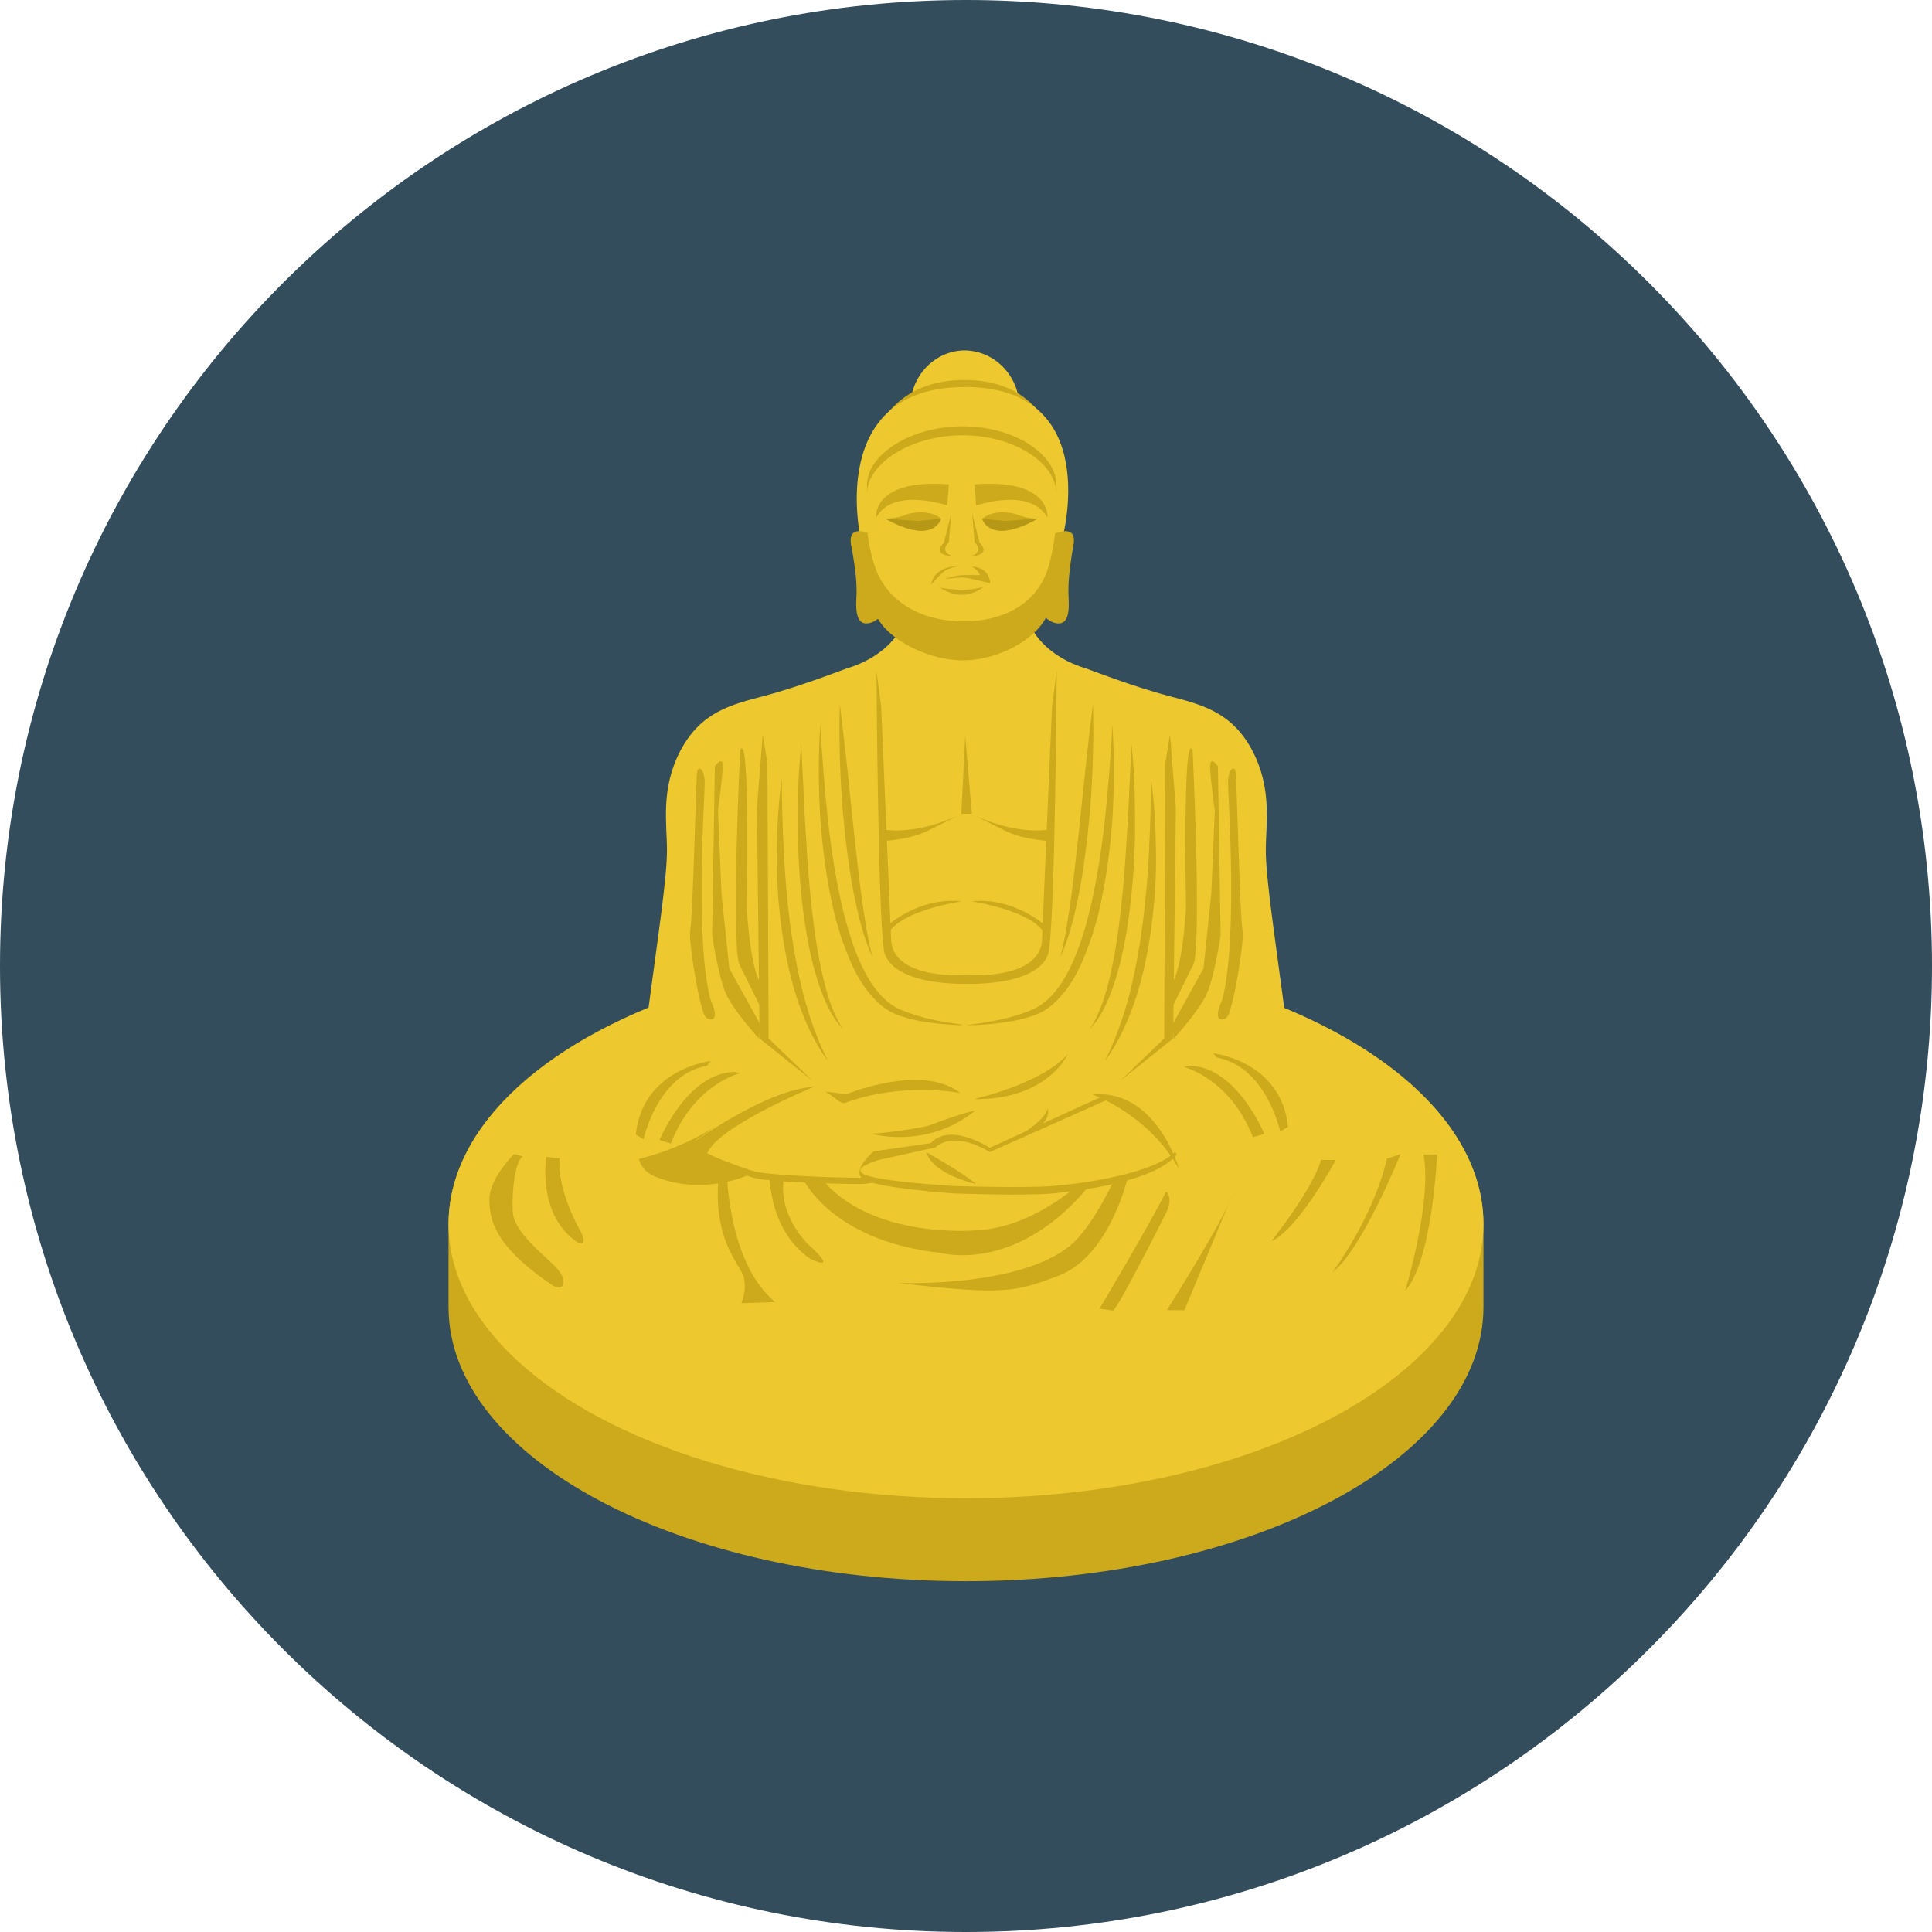
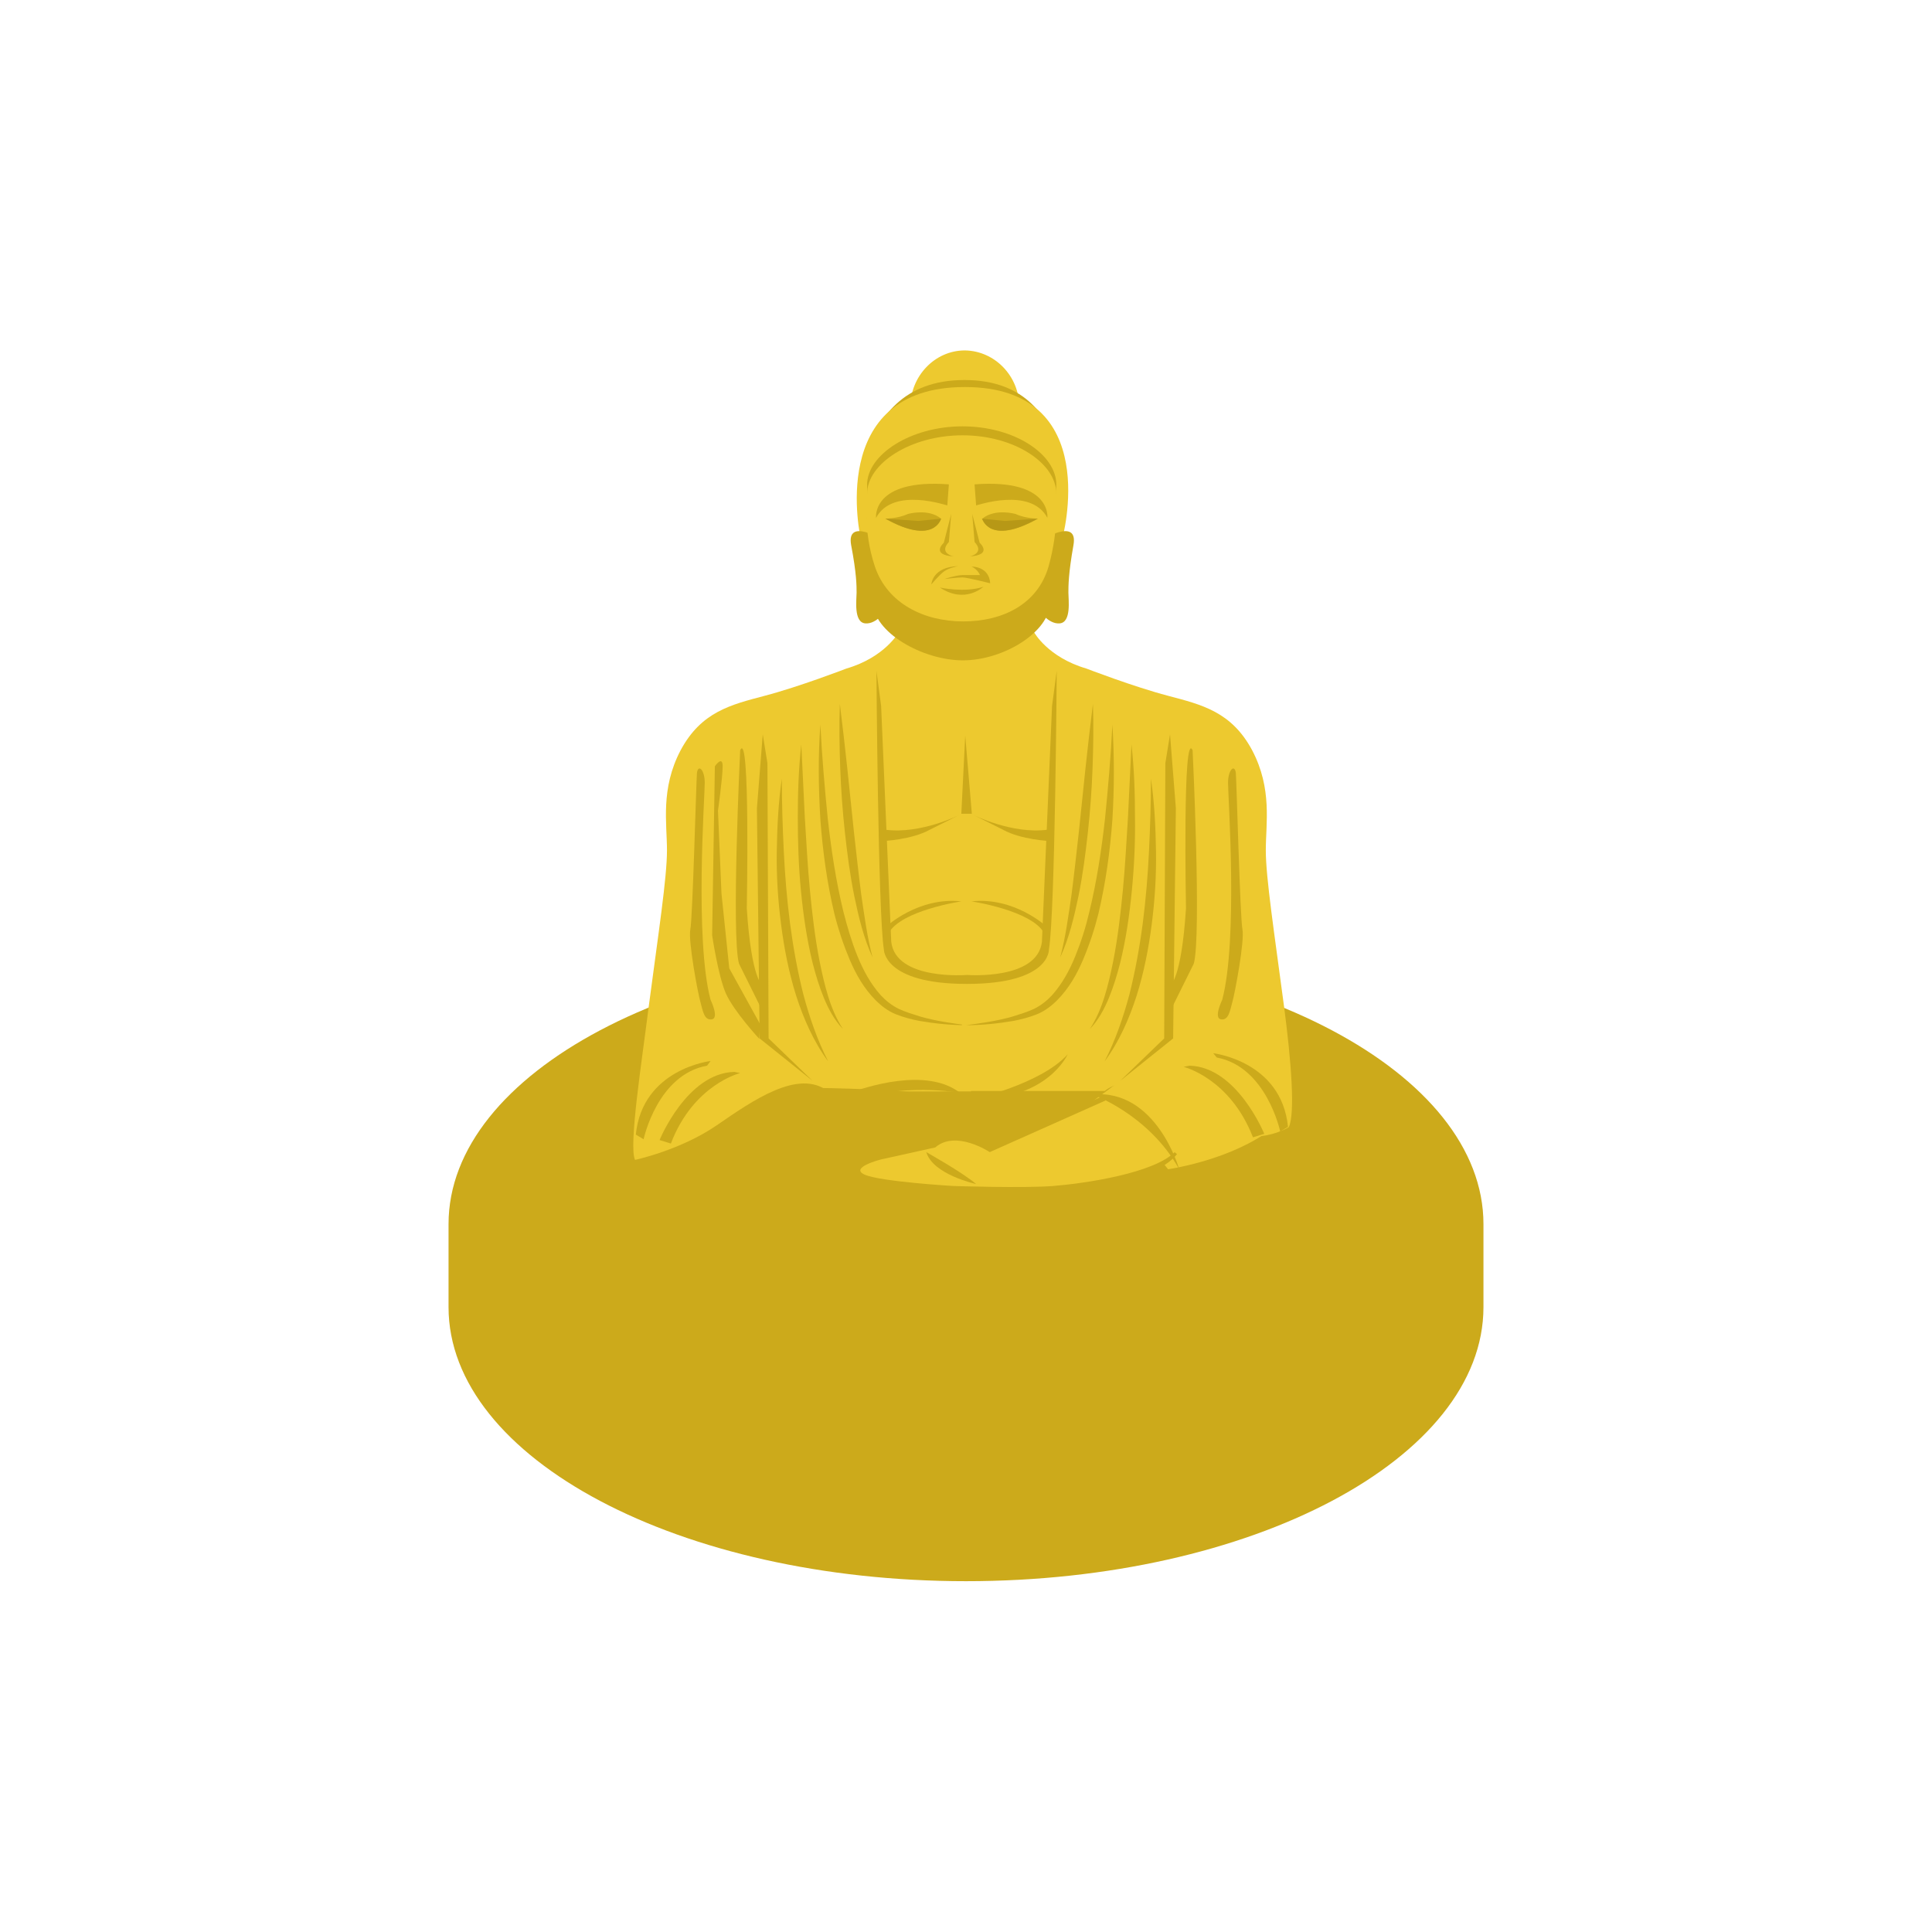
<svg xmlns="http://www.w3.org/2000/svg" version="1.1" id="Layer_1" viewBox="0 0 496.2 496.2" xml:space="preserve">
-   <path style="fill:#334D5C;" d="M496.2,248.1C496.2,111.1,385.1,0,248.1,0S0,111.1,0,248.1s111.1,248.1,248.1,248.1  S496.2,385.1,496.2,248.1z" />
  <path style="fill:#CCAA1B;" d="M381,314.4c0-38.9-59.5-70.4-132.9-70.4s-132.9,31.5-132.9,70.4c0,3.6,0,17.7,0,21.3  c0,38.9,59.5,70.4,132.9,70.4S381,374.6,381,335.7C381,332.2,381,318.1,381,314.4z" />
  <g>
-     <ellipse style="fill:#EDC92F;" cx="248.1" cy="314.4" rx="132.9" ry="70.4" />
-     <rect x="207.5" y="274.9" style="fill:#EDC92F;" width="79.9" height="19.2" />
-   </g>
+     </g>
  <path style="fill:#CCAA1B;" d="M165.6,289.5c0,0-5.4,9.5,2.9,12.8c12.5,4.9,23.9-0.6,23.9-0.6l-2.3-16.3L165.6,289.5z" />
  <path style="fill:#EDC92F;" d="M261.8,104.6c0,8.1-6.3,14.6-14,14.6c-7.7,0-14-6.5-14-14.6c0-8,6.3-14.6,14-14.6  C255.5,90.1,261.8,96.6,261.8,104.6z" />
  <path style="fill:#CCAA1B;" d="M221,136.7h51.8c0,0,6.5-39.1-25.1-39.1C216.2,97.6,221,136.7,221,136.7z" />
  <path style="fill:#EDC92F;" d="M221.1,138.5h51.7c0,0,10.9-39.1-25-39.1C211.9,99.4,221.1,138.5,221.1,138.5z" />
  <g>
    <path style="fill:#CCAA1B;" d="M227,138.8c0,0-9.7-6.1-8.4,1.2c1.4,7.3,1.4,10.5,1.4,12.2c0,1.8-0.8,7.6,2.2,7.9   c3,0.3,5.4-3.5,5.4-3.5L227,138.8z" />
    <path style="fill:#CCAA1B;" d="M267.3,138.8c0,0,9.7-6.1,8.4,1.2c-1.3,7.3-1.3,10.5-1.3,12.2c0,1.8,0.8,7.6-2.2,7.9   c-3,0.3-5.4-3.5-5.4-3.5L267.3,138.8z" />
    <path style="fill:#CCAA1B;" d="M143.4,326.2c-2.5-3.1-11.4-9.3-11.7-14.9c-0.3-5.5,0.6-13.1,2.6-14.3l-2.3-0.6   c0,0-6.3,6.3-6.3,11.5c0,4.8,0.7,11.8,16.2,22.2C144.6,331.9,145.9,329.3,143.4,326.2z" />
    <path style="fill:#CCAA1B;" d="M140.3,297.1c0,0-2.5,15.4,8.4,22.2c0,0,2.3,0.8,0.4-3.1c0,0-6-10.1-5.4-18.7L140.3,297.1z" />
    <path style="fill:#CCAA1B;" d="M186.6,298.8c0,0-0.3,25.1,12.5,35.6l-8.7,0.3c0,0,1.5-3.2,0.6-6.7s-8.8-9.9-6.1-28.9L186.6,298.8z" />
    <path style="fill:#CCAA1B;" d="M205.5,301.4c0,0,6.7,17.2,36.2,20.4c0,0,21.6,6.1,41.1-21.3l-2,0.3c0,0-13.7,14.6-30.3,15.2   c0,0-29.2,2.6-41.1-15.5L205.5,301.4z" />
    <path style="fill:#CCAA1B;" d="M290.1,300.6c0,0-4.4,21.9-18.4,27.1c-10.8,4.1-14,5-41.1,1.8c0,0,35,1.5,46.5-11.8   c5.8-6.7,10.4-17.6,10.4-17.6L290.1,300.6z" />
    <path style="fill:#CCAA1B;" d="M197.6,300c0,0-0.9,15.5,10.5,23.3c0,0,7.7,3.8-0.3-3.5c0,0-9.6-8.7-5.8-20.1L197.6,300z" />
    <path style="fill:#CCAA1B;" d="M282.4,336.1c0,0,13-21.8,17.1-30.1c0,0,1.8,1.4,0.2,5.1c0,0-12.1,24.1-13.8,25.5L282.4,336.1z" />
    <path style="fill:#CCAA1B;" d="M299.7,336.5c0,0,14.8-23.5,16.7-29.3l-12.2,29.3H299.7z" />
  </g>
  <path style="fill:#EDC92F;" d="M248.9,161.2l-18.1,1.2c0,0-3.5,6.4-13.4,9.3c0,0-12.2,4.7-21,7c-8.7,2.3-16.3,4.1-21.6,14  c-5.2,9.9-3.5,18.7-3.5,25.7s-2.2,21.3-4.7,40.2c-1.7,13.7-5.2,35.8-3.5,39.3c0,0,11.7-2.5,21-8.9s21-14.6,28.6-8.7h36.7  L248.9,161.2z" />
  <g>
    <polygon style="fill:#CCAA1B;" points="197.1,196 197.4,266.7 208.7,277.6 195.1,266.7 194.4,207.6 195.9,188.6  " />
    <path style="fill:#CCAA1B;" d="M190.1,192.7c0,0-2.3,47.8-0.3,54.8l5.5,11.1l0.6-5.5c0,0-2.9-1.2-4.1-19.8   C191.8,233.2,192.7,186.9,190.1,192.7z" />
    <path style="fill:#CCAA1B;" d="M183.6,196.8c0,0,2-2.9,2,0s-1.2,11.4-1.2,11.4l0.9,21.3l2,19.2l7.9,14.3l-0.2,3.8   c0,0-6.5-7-8.6-11.7c-2-4.7-3.5-14.9-3.5-14.9L183.6,196.8z" />
    <path style="fill:#CCAA1B;" d="M182.5,256.8c0,0,2.3,4.7,0.3,5s-2.3-2.3-2.9-4.4c-0.6-2-3.2-15.7-2.6-18.7   c0.6-2.9,1.5-37.9,1.7-40.2c0.3-2.3,2-0.9,2,2.6C181,204.6,178.4,241.4,182.5,256.8z" />
    <path style="fill:#CCAA1B;" d="M182.5,272.5c0,0-17.5,2-19.2,18.9l2,1.2c0,0,3.5-16.6,16.3-18.9L182.5,272.5z" />
    <path style="fill:#CCAA1B;" d="M169.4,292.8c0,0,7-17.2,19.2-17.5l1.5,0.3c0,0-12,2.9-17.8,18.1L169.4,292.8z" />
    <path style="fill:#CCAA1B;" d="M226.8,216c0,0,7.3-0.3,12-2.9l7.6-3.8c0,0-9.9,5-19,3.8L226.8,216z" />
    <path style="fill:#CCAA1B;" d="M227.7,237.9c0,0,8.2-7.6,19.2-6.4c0,0-15.5,2.3-18.7,8.2L227.7,237.9z" />
    <path style="fill:#CCAA1B;" d="M200.8,200c0,6.2,0.2,12.4,0.5,18.6c0.3,6.2,0.8,12.3,1.6,18.5c0.8,6.1,1.9,12.2,3.4,18.2   c1.6,6,3.6,11.8,6.4,17.3c-3.7-5-6.3-10.9-8.2-16.8c-1.9-6-3.1-12.2-3.9-18.4c-0.8-6.2-1.2-12.5-1.1-18.7   C199.6,212.4,199.9,206.1,200.8,200z" />
    <path style="fill:#CCAA1B;" d="M205.8,191.2l0.9,18.7c0.4,6.2,0.7,12.4,1.3,18.6c0.6,6.2,1.3,12.3,2.5,18.4c0.6,3,1.3,6.1,2.2,9   s2.1,5.8,3.8,8.4c-2.2-2.3-3.7-5.1-4.9-8s-2.1-5.9-2.9-9c-1.5-6.1-2.4-12.4-3-18.6c-0.6-6.2-0.8-12.5-0.8-18.8   C204.9,203.7,205.1,197.5,205.8,191.2z" />
    <path style="fill:#CCAA1B;" d="M210.7,186.1c0.4,8.1,1.1,16.2,1.9,24.2c0.9,8,2.1,16,4,23.8c1,3.9,2.1,7.7,3.6,11.4   c1.5,3.7,3.4,7.2,6,10.1c1.3,1.4,2.8,2.6,4.6,3.5c1.7,0.8,3.7,1.4,5.6,2c3.9,1.1,7.9,1.7,11.9,2.2c-4.1,0-8.1-0.4-12.2-1.1   c-2-0.4-4-0.9-6-1.7c-2-0.8-3.7-2.1-5.2-3.6c-3-3-5.1-6.7-6.7-10.5c-1.6-3.8-2.9-7.7-3.9-11.7c-1.9-8-3-16.1-3.6-24.2   C210.2,202.3,210.1,194.2,210.7,186.1z" />
    <path style="fill:#CCAA1B;" d="M215.7,180.8c0.7,5.5,1.3,10.9,1.9,16.4l1.7,16.3c0.6,5.4,1.2,10.9,1.9,16.3   c0.8,5.4,1.5,10.8,2.9,16.1c-2.3-5-3.6-10.5-4.7-15.8c-1.1-5.4-1.8-10.9-2.4-16.3c-0.6-5.5-1-11-1.2-16.4   C215.6,191.8,215.5,186.3,215.7,180.8z" />
  </g>
  <g>
    <path style="fill:#EDC92F;" d="M287.7,277.6l-11.3,8.4c0,0,16.6,5,23.6,14.3c0,0,14.2-2,24.7-9   C324.7,291.2,304.8,275.1,287.7,277.6z" />
    <path style="fill:#EDC92F;" d="M247.5,161.2l18.1,1.2c0,0,3.5,6.4,13.4,9.3c0,0,12.2,4.7,21,7c8.7,2.3,16.3,4.1,21.6,14   c5.2,9.9,3.5,18.7,3.5,25.7s2.2,21.3,4.7,40.2c1.8,13.7,2.9,27.4,1.2,30.9c0,0-9.3,5.8-18.7-0.6c-9.3-6.4-21-14.6-28.6-8.7H247   L247.5,161.2z" />
  </g>
  <g>
    <polygon style="fill:#CCAA1B;" points="299.3,196 299,266.7 287.7,277.6 301.3,266.7 302,207.6 300.5,188.6  " />
    <path style="fill:#CCAA1B;" d="M306.3,192.7c0,0,2.3,47.8,0.3,54.8l-5.5,11.1l-0.6-5.5c0,0,2.9-1.2,4.1-19.8   C304.6,233.2,303.7,186.9,306.3,192.7z" />
-     <path style="fill:#CCAA1B;" d="M312.8,196.8c0,0-2-2.9-2,0s1.2,11.4,1.2,11.4l-0.9,21.3l-2,19.2l-7.9,14.3l0.2,3.8   c0,0,6.5-7,8.6-11.7c2-4.7,3.5-14.9,3.5-14.9L312.8,196.8z" />
    <path style="fill:#CCAA1B;" d="M313.9,256.8c0,0-2.3,4.7-0.3,5s2.3-2.3,2.9-4.4c0.6-2,3.2-15.7,2.6-18.7   c-0.6-2.9-1.5-37.9-1.7-40.2c-0.3-2.3-2-0.9-2,2.6C315.4,204.6,318,241.4,313.9,256.8z" />
    <path style="fill:#CCAA1B;" d="M311.6,270.5c0,0,17.5,2,19.2,18.9l-2,1.2c0,0-3.5-16.6-16.3-19L311.6,270.5z" />
    <path style="fill:#CCAA1B;" d="M324.7,291.2c0,0-7-17.2-19.2-17.5L304,274c0,0,11.9,2.9,17.8,18.1L324.7,291.2z" />
    <path style="fill:#CCAA1B;" d="M271.4,172.3l-1.2,9l-2.6,60.6c-1.2,9.9-19.2,8.5-19.2,8.5s-18.3,1.5-19.5-8.5l-2.6-60.6l-1.2-9   c0,0,0.4,62.2,1.9,71.5c0,0-0.2,8.9,21.3,8.9c21.6,0,21.1-8.9,21.1-8.9C271,234.5,271.4,172.3,271.4,172.3z" />
    <path style="fill:#CCAA1B;" d="M269.6,216c0,0-7.3-0.3-12-2.9l-7.6-3.8c0,0,9.9,5,19,3.8L269.6,216z" />
    <path style="fill:#CCAA1B;" d="M268.7,237.9c0,0-8.2-7.6-19.2-6.4c0,0,15.5,2.3,18.7,8.2L268.7,237.9z" />
    <path style="fill:#CCAA1B;" d="M295.6,200c0,6.2-0.2,12.4-0.5,18.6c-0.3,6.2-0.8,12.3-1.6,18.5c-0.8,6.1-1.9,12.2-3.4,18.2   c-1.6,6-3.6,11.8-6.4,17.3c3.7-5,6.3-10.9,8.2-16.8c1.9-6,3.1-12.2,3.9-18.4s1.2-12.5,1.1-18.7C296.8,212.4,296.5,206.1,295.6,200z   " />
    <path style="fill:#CCAA1B;" d="M290.6,191.2l-0.9,18.7c-0.4,6.2-0.7,12.4-1.3,18.6c-0.6,6.2-1.3,12.3-2.5,18.4   c-0.6,3-1.3,6.1-2.2,9c-0.9,2.9-2.1,5.8-3.8,8.4c2.2-2.3,3.7-5.1,4.9-8c1.2-2.9,2.1-5.9,2.9-9c1.5-6.1,2.4-12.4,3-18.6   c0.6-6.2,0.9-12.5,0.8-18.8C291.5,203.7,291.3,197.5,290.6,191.2z" />
    <path style="fill:#CCAA1B;" d="M274.2,270.8c0,0-5.1,11.7-24.1,11.5C250.1,282.3,267.4,278.4,274.2,270.8z" />
    <path style="fill:#CCAA1B;" d="M285.7,186.1c-0.4,8.1-1.1,16.2-1.9,24.2c-0.9,8-2.1,16-4,23.8c-0.9,3.9-2.1,7.7-3.6,11.4   c-1.5,3.7-3.4,7.2-6,10.1c-1.3,1.4-2.8,2.6-4.6,3.5c-1.7,0.8-3.7,1.4-5.6,2c-3.9,1.1-7.9,1.7-11.9,2.2c4.1,0,8.1-0.4,12.2-1.1   c2-0.4,4-0.9,6-1.7c2-0.8,3.7-2.1,5.2-3.6c3-3,5.1-6.7,6.7-10.5c1.6-3.8,2.9-7.7,3.9-11.7c1.9-8,3-16.1,3.6-24.2   C286.2,202.3,286.2,194.2,285.7,186.1z" />
    <path style="fill:#CCAA1B;" d="M280.7,180.8c-0.7,5.5-1.3,10.9-1.9,16.4l-1.7,16.3c-0.6,5.4-1.2,10.9-1.9,16.3   c-0.8,5.4-1.5,10.8-2.9,16.1c2.3-5,3.6-10.5,4.7-15.8c1.1-5.4,1.8-10.9,2.4-16.3c0.6-5.5,1-11,1.2-16.4   C280.8,191.8,280.9,186.3,280.7,180.8z" />
    <polygon style="fill:#CCAA1B;" points="247.9,188.9 249.6,209 246.9,209  " />
    <path style="fill:#CCAA1B;" d="M269.7,154.6c0,7.7-12,15-22.4,15c-10.3,0-23.1-7.2-23.1-15l-1.6-22.7c0-7.7,6.7-14,14.9-14h18.7   c8.3,0,15,6.3,15,14L269.7,154.6z" />
    <path style="fill:#CCAA1B;" d="M268.3,147.2c-2.6,9.7-10.8,11.7-20.9,11.7s-18.7-2.1-21.7-11.7c-3-9.5-3-22.7-3-22.7   c0-7.7,11.1-15,24.5-15c13.4,0,24.1,7.2,24.1,15C271.3,124.5,270.9,137.5,268.3,147.2z" />
  </g>
  <path style="fill:#EDC92F;" d="M269.3,145.5c-2.8,9.7-11.8,14.1-21.9,14.1s-19.5-4.6-22.7-14.1s-2-18.7-2-18.7  c0-7.7,11.1-15,24.5-15c13.4,0,24.1,7.2,24.1,15C271.3,126.8,272.1,135.7,269.3,145.5z" />
  <g>
    <path style="fill:#CCAA1B;" d="M225,133c0,0-1.2-10.1,18.7-8.6l-0.4,5.4C243.3,129.9,229.3,124.9,225,133z" />
    <path style="fill:#CCAA1B;" d="M227.4,133.2c0,0,3.2,0,5.8-1.2c0,0,5.2-1.5,8.5,1.2C241.7,133.2,239.9,140.2,227.4,133.2z" />
  </g>
  <path style="fill:#B79816;" d="M227.4,133.2l8.4,0.6l5.9-0.6C241.7,133.2,239.9,140.2,227.4,133.2z" />
  <g>
    <path style="fill:#CCAA1B;" d="M244.3,132l-1.9,7.4c0,0-3.5,3.1,2.5,3.5c0,0-3.9-0.8-1.2-3.7L244.3,132z" />
    <path style="fill:#CCAA1B;" d="M269,133c0,0,1.2-10.1-18.7-8.6l0.4,5.4C250.7,129.9,264.7,124.9,269,133z" />
    <path style="fill:#CCAA1B;" d="M266.6,133.2c0,0-3.2,0-5.8-1.2c0,0-5.2-1.5-8.5,1.2C252.3,133.2,254.1,140.2,266.6,133.2z" />
    <path style="fill:#CCAA1B;" d="M249.7,132l1.9,7.4c0,0,3.5,3.1-2.5,3.5c0,0,3.9-0.8,1.2-3.7L249.7,132z" />
    <path style="fill:#CCAA1B;" d="M239.2,150.1c0,0,0.2-4.5,6.9-4.7c0,0-2.4,0.4-3.7,1.4S239.2,150.1,239.2,150.1z" />
    <path style="fill:#CCAA1B;" d="M241.4,150.9c0,0,6.3,1.4,11.2-0.2C252.5,150.7,247.9,155.2,241.4,150.9z" />
    <path style="fill:#CCAA1B;" d="M242.6,148.7c0,0,3.4-0.4,4.6-0.4s7.1,1.5,7.1,1.5s0.1-4.1-4.8-4.3c0,0,1.5,0.6,2.2,2.2   c0,0-2.7,0-4.6,0C245.2,147.8,242.6,148.7,242.6,148.7z" />
  </g>
  <path style="fill:#B79816;" d="M266.5,133.2l-8.4,0.6l-5.9-0.6C252.3,133.2,254,140.2,266.5,133.2z" />
  <path style="fill:#CCAA1B;" d="M268.8,284.2l-17.9,0.5c-0.8-1.6-4.3-2.2-4.3-2.2c-8.2-2.9-37.9-3.1-37.9-3.1  c-7.6-3.5-25.5,12.4-29.5,14.8c-4.1,2.3,10.5,7,14,8.2s22,1.7,27.8,1.7c4.2,0,32.6-5.8,41.7-11.4  C266.4,290.4,270.5,287.1,268.8,284.2z" />
-   <path style="fill:#EDC92F;" d="M268.8,282.5l-17.9,0.5c-0.8-1.6-4.3-2.2-4.3-2.2c-8.2-2.9-37.9-3.1-37.9-3.1  c-7.6-3.5-25.5,12.4-29.5,14.8c-4.1,2.3,10.5,7,14,8.2s22,1.8,27.8,1.8c4.2,0,32.6-5.8,41.7-11.4  C266.4,288.6,270.5,285.4,268.8,282.5z" />
  <g>
    <path style="fill:#CCAA1B;" d="M223.9,291.2c0,0,14.2,4.1,26.6-6c0,0-3,0.5-12.3,4C238.2,289.2,231.7,290.6,223.9,291.2z" />
    <path style="fill:#CCAA1B;" d="M176.8,294.3c0,0,19.4-14.4,32.3-15.2c0,0-25.6,10.5-27.6,17.5L176.8,294.3z" />
    <path style="fill:#CCAA1B;" d="M211.5,280.3l5.9,0.7c5-1.9,20.6-7,29.2-0.3c0,0-14.9-2.9-29.7,2.6   C215.8,283.7,212.7,280.2,211.5,280.3z" />
    <path style="fill:#CCAA1B;" d="M282.8,281.7l-28.6,13.1c0,0-10-6.7-15.2-1.2l-14.6,2.1c0,0-6.4,5.3-2.3,7.4   c4.1,2.1,22.7,3.4,22.7,3.4s18.1,0.7,25.7,0s26.5-3.2,31.8-10.1L282.8,281.7z" />
  </g>
  <path style="fill:#EDC92F;" d="M286.5,281.5l-32.3,14.4c0,0-8.7-5.8-14-1.2l-14,3.1c0,0-8.2,2.1-4.1,3.9c4.1,1.8,22.7,2.9,22.7,2.9  s18.1,0.6,25.7,0s26.2-3.2,31.5-9L286.5,281.5z" />
  <g>
    <path style="fill:#CCAA1B;" d="M237.9,295.9c0,0,9.3,5.2,12.8,8.2C250.7,304.1,239.6,301.7,237.9,295.9z" />
    <path style="fill:#CCAA1B;" d="M280.6,281.1c0,0,14.4,5.1,22.2,19.1C302.9,300.3,297,279.6,280.6,281.1z" />
    <path style="fill:#CCAA1B;" d="M326.5,318.8c0,0,10.5-13.1,12.8-20.9h3.8C343.1,297.9,333.5,315.7,326.5,318.8z" />
    <path style="fill:#CCAA1B;" d="M342.2,326.8c0,0,10.5-14,14-29.2l3.5-1.2C359.7,296.5,349.8,321,342.2,326.8z" />
    <path style="fill:#CCAA1B;" d="M365.6,296.5h3.5c0,0-1.2,27.4-8.2,35C360.9,331.5,367.9,308.7,365.6,296.5z" />
  </g>
</svg>